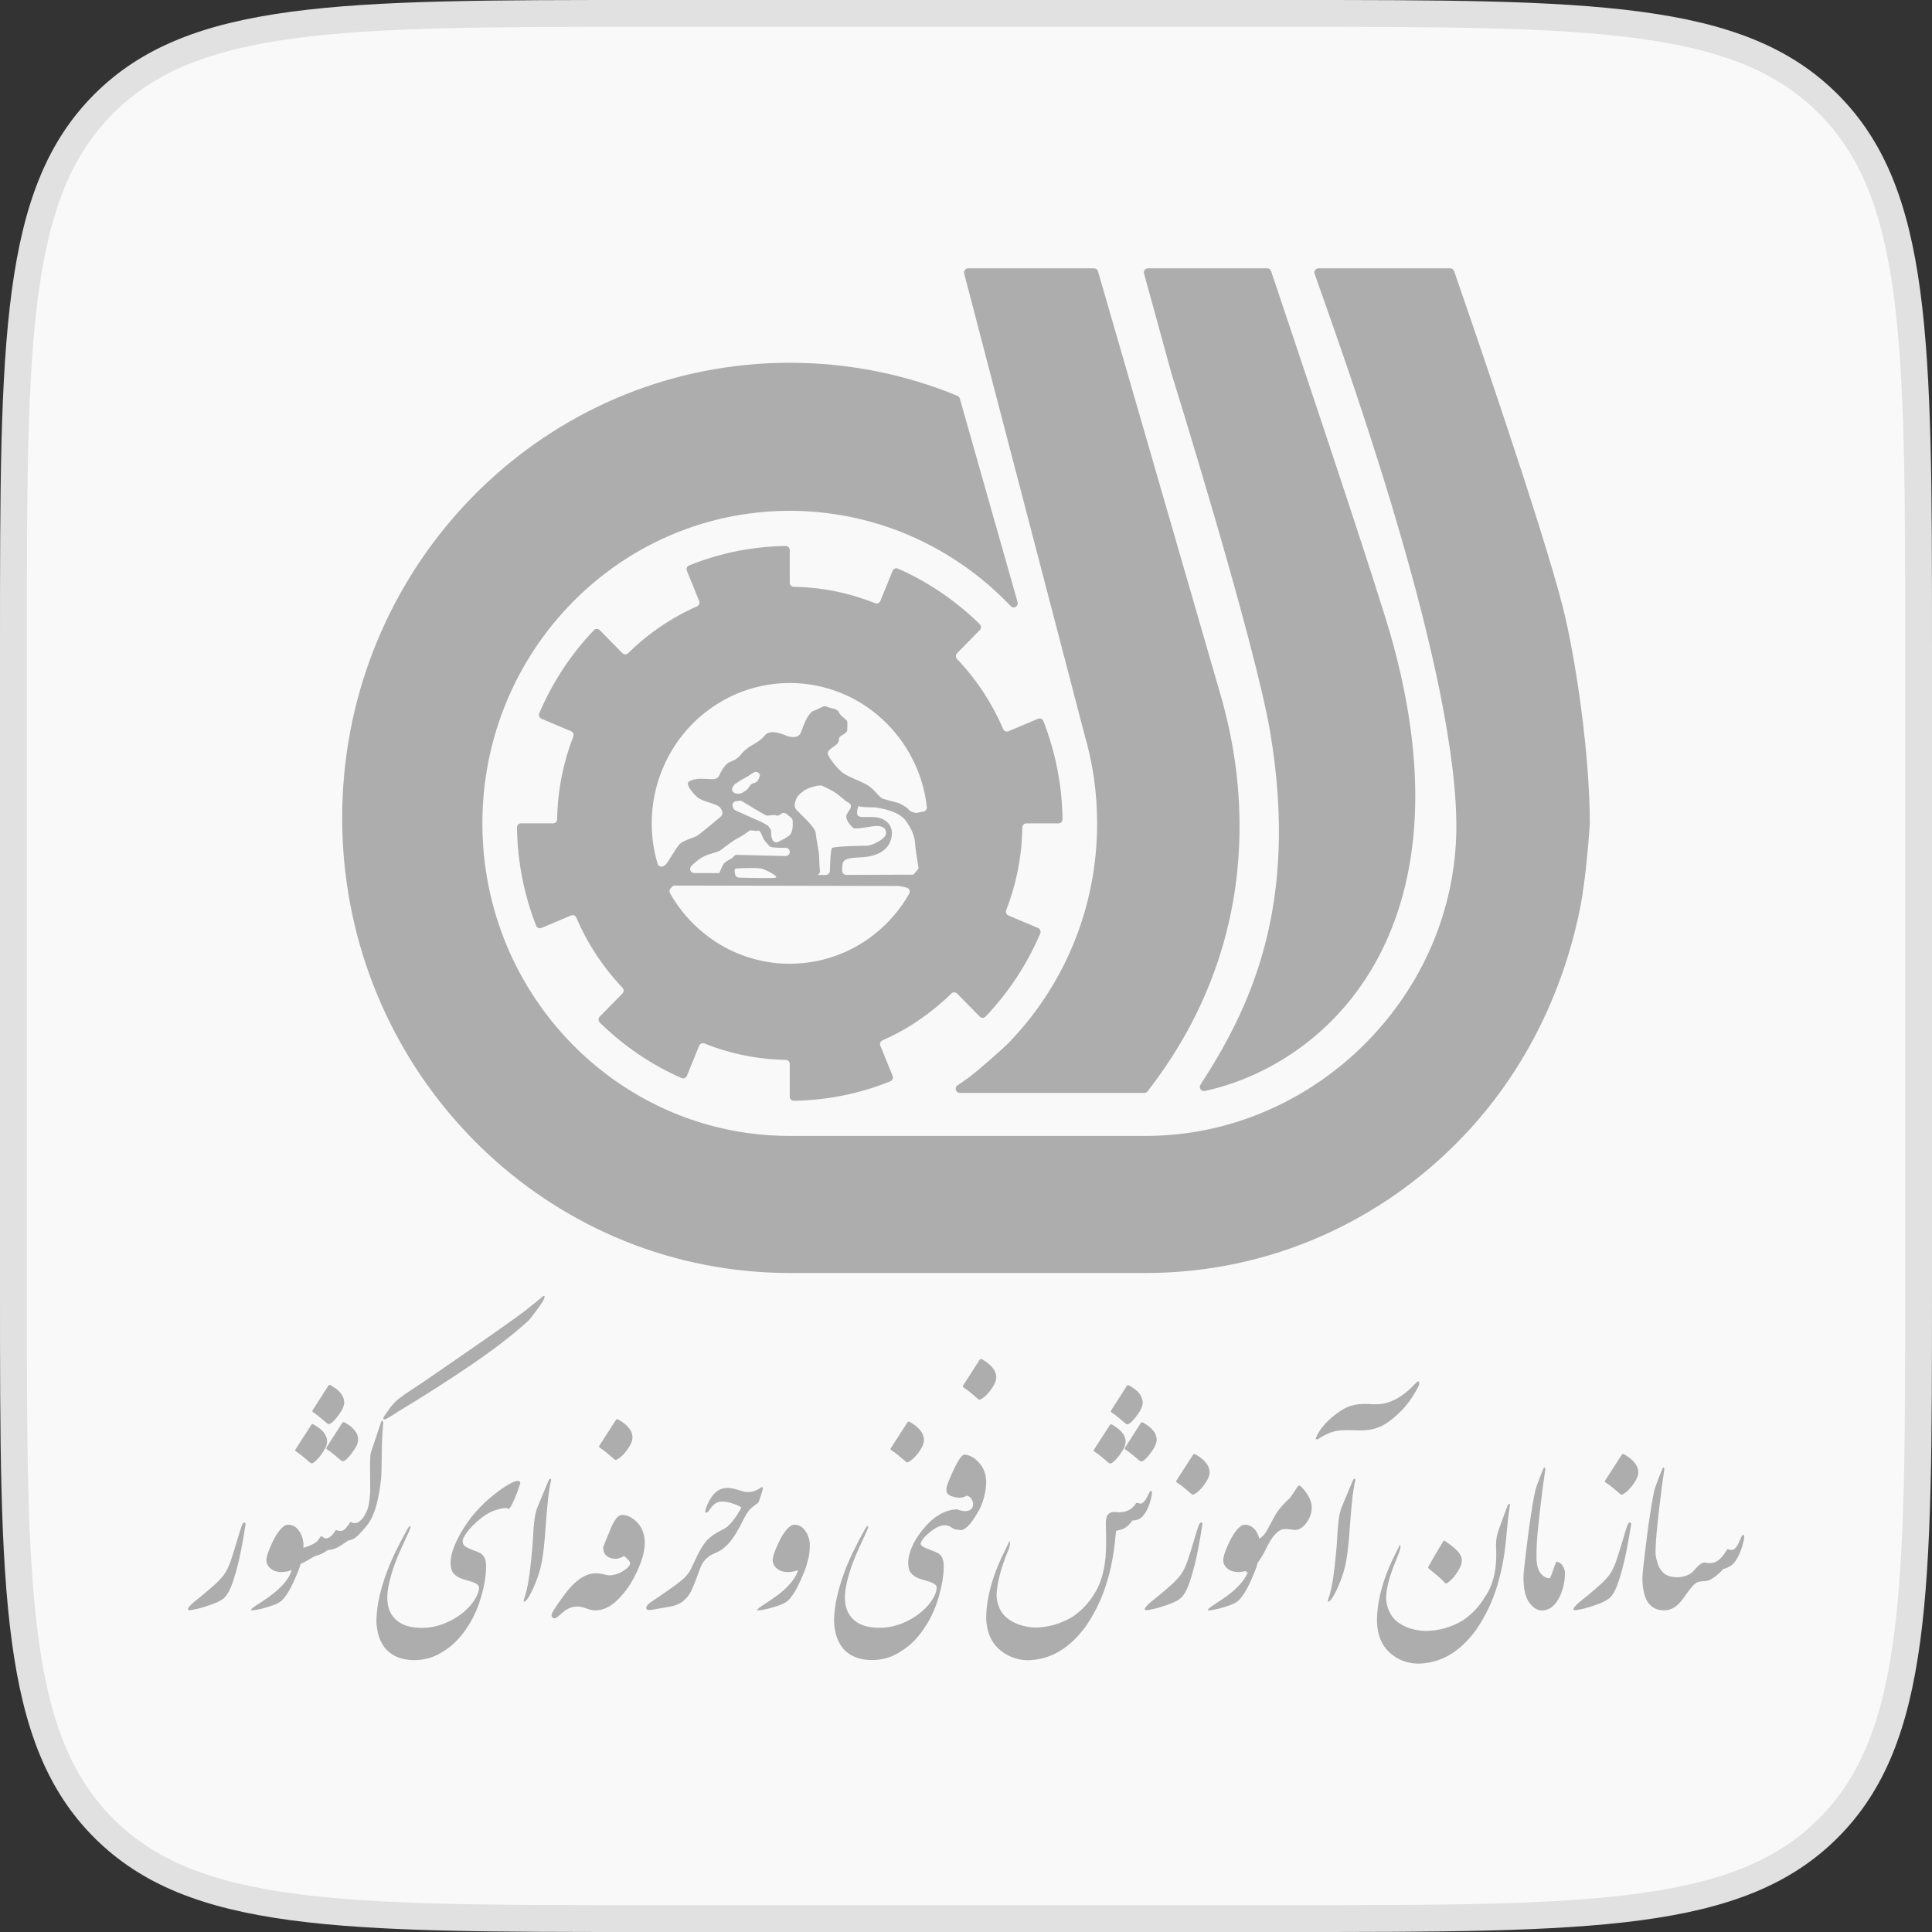
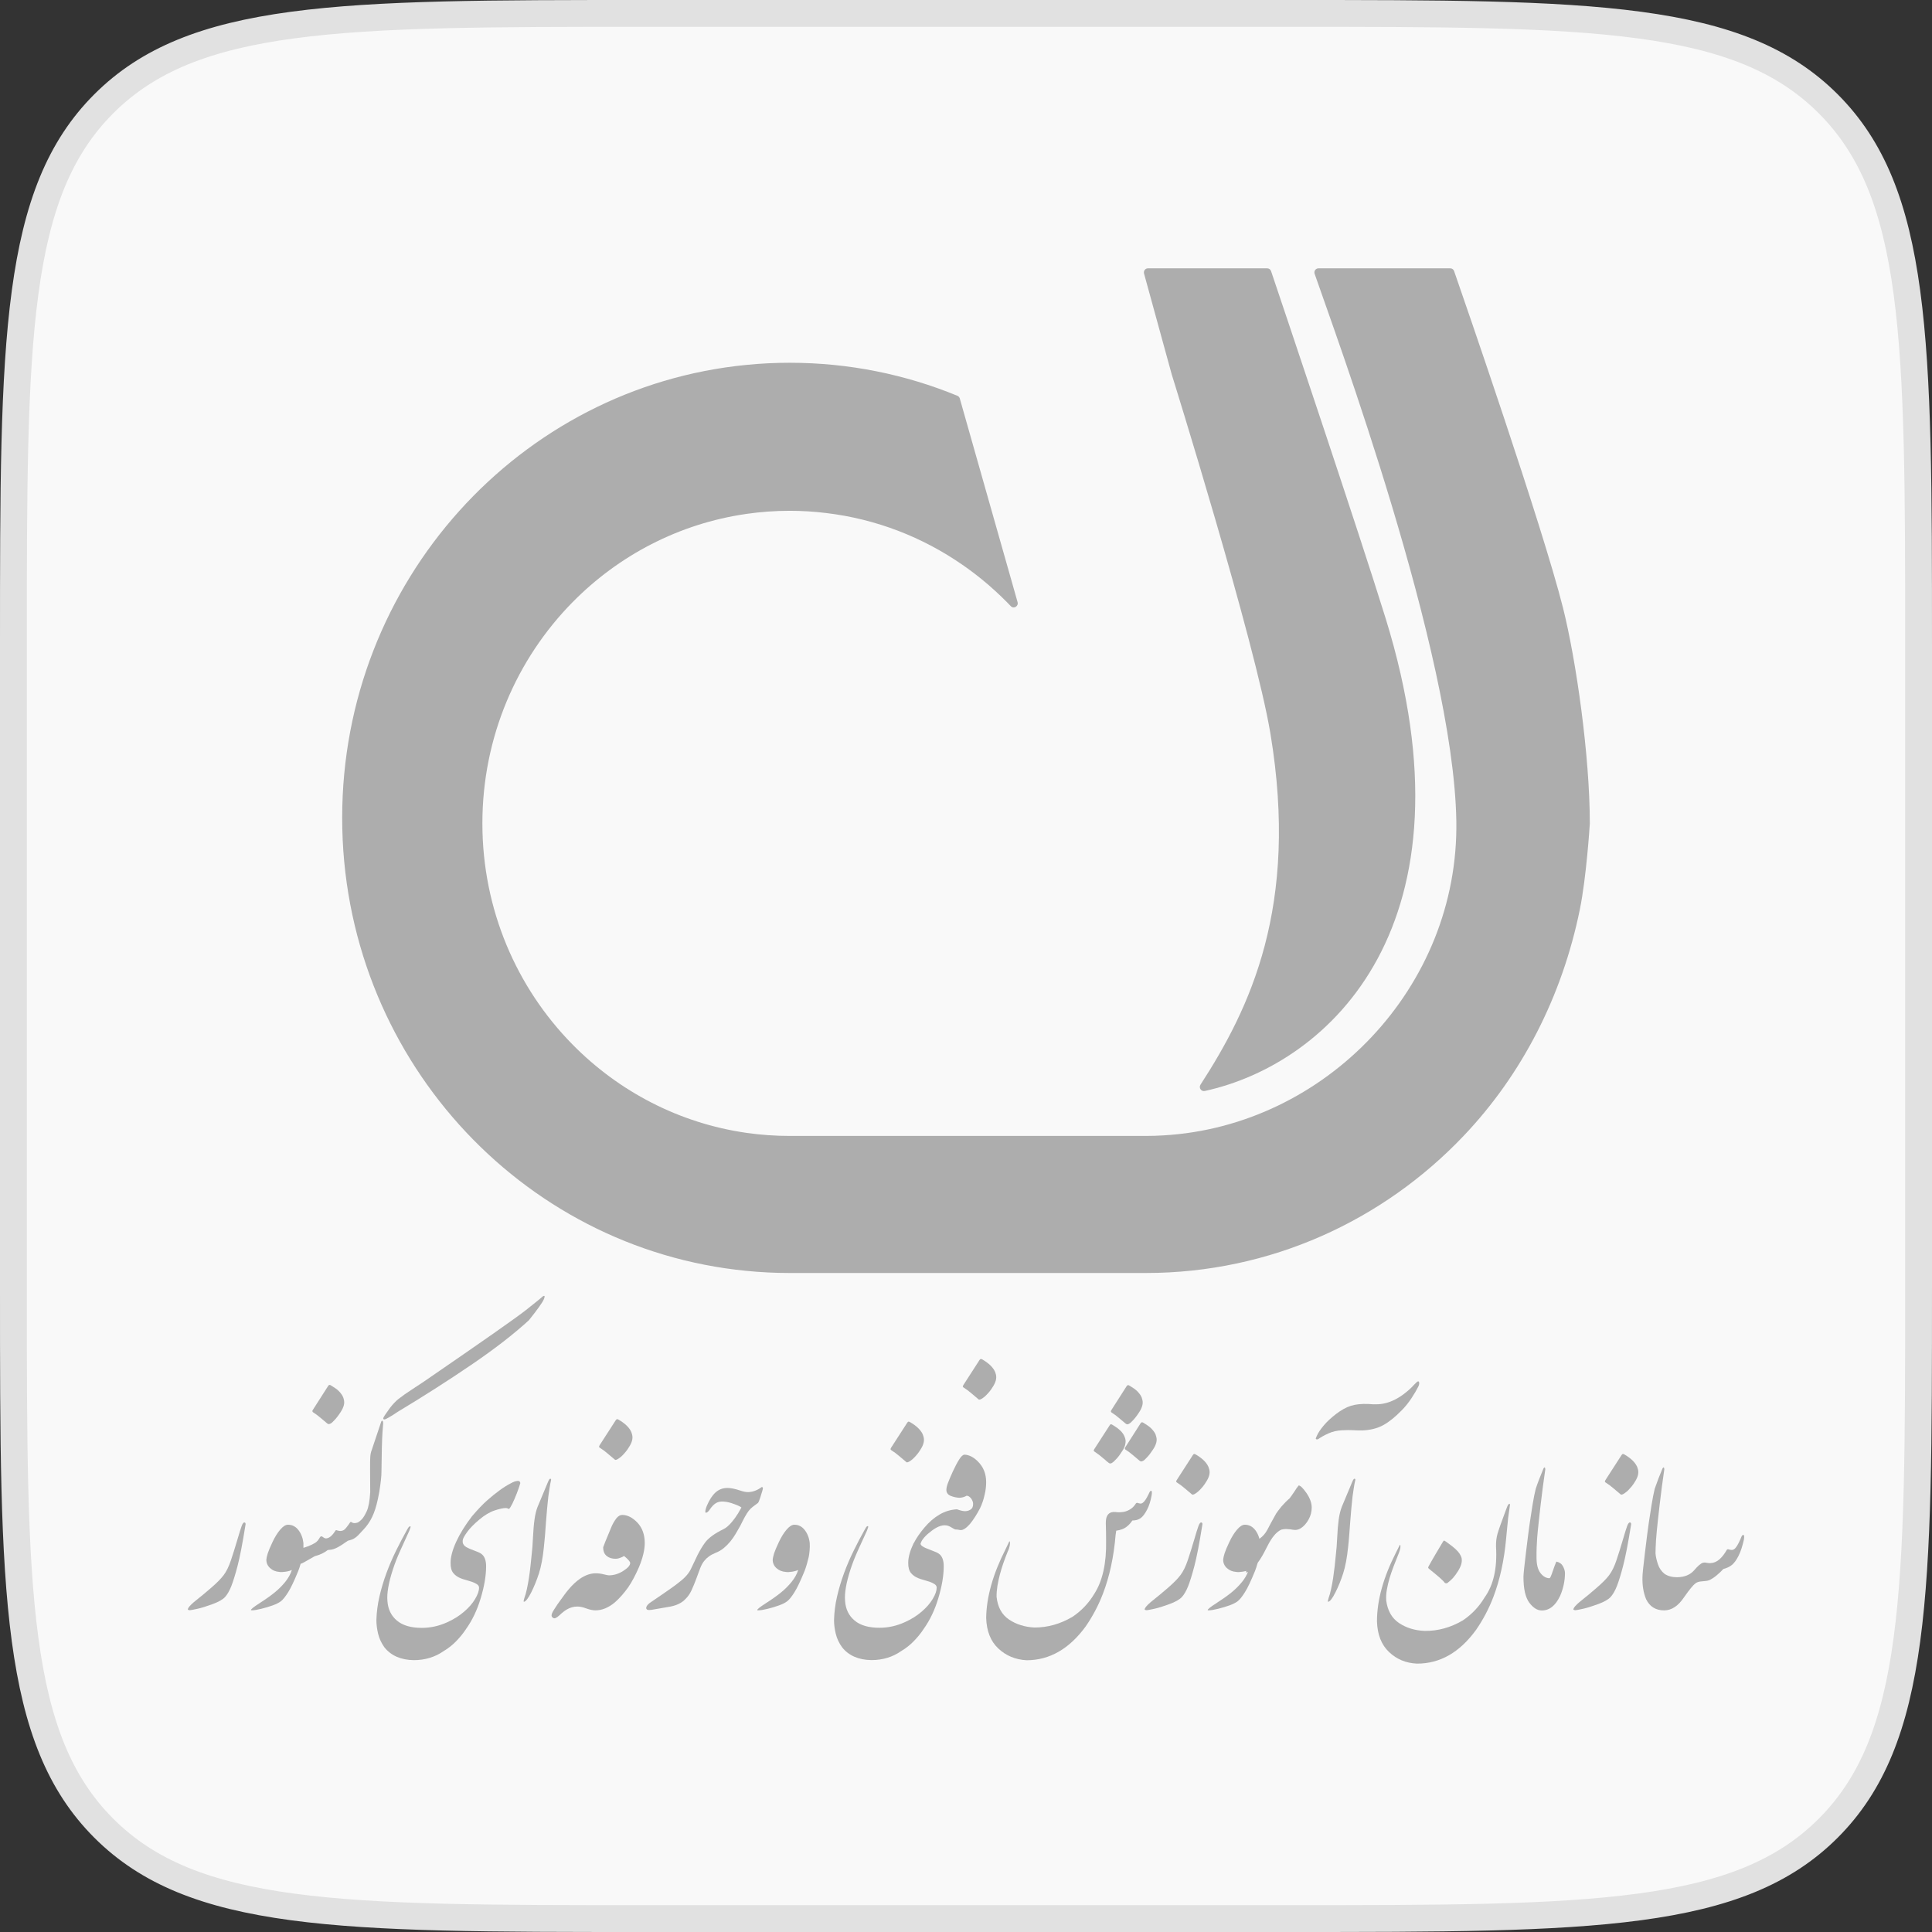
<svg xmlns="http://www.w3.org/2000/svg" width="72" height="72" viewBox="0 0 72 72" fill="none">
  <rect x="0" y="0" width="72" height="72" fill="#333333" stroke="none" />
  <path d="M0.5 24C0.5 18.329 0.501 14.126 0.935 10.899C1.367 7.687 2.219 5.517 3.868 3.868C5.517 2.219 7.687 1.367 10.899 0.935C14.126 0.501 18.329 0.5 24 0.5H48C53.671 0.5 57.874 0.501 61.101 0.935C64.313 1.367 66.483 2.219 68.132 3.868C69.781 5.517 70.633 7.687 71.065 10.899C71.499 14.126 71.5 18.329 71.5 24V48C71.5 53.671 71.499 57.874 71.065 61.101C70.633 64.313 69.781 66.483 68.132 68.132C66.483 69.781 64.313 70.633 61.101 71.065C57.874 71.499 53.671 71.5 48 71.5H24C18.329 71.5 14.126 71.499 10.899 71.065C7.687 70.633 5.517 69.781 3.868 68.132C2.219 66.483 1.367 64.313 0.935 61.101C0.501 57.874 0.5 53.671 0.5 48V24Z" fill="#F9F9F9" />
  <path d="M0.5 24C0.5 18.329 0.501 14.126 0.935 10.899C1.367 7.687 2.219 5.517 3.868 3.868C5.517 2.219 7.687 1.367 10.899 0.935C14.126 0.501 18.329 0.5 24 0.5H48C53.671 0.5 57.874 0.501 61.101 0.935C64.313 1.367 66.483 2.219 68.132 3.868C69.781 5.517 70.633 7.687 71.065 10.899C71.499 14.126 71.5 18.329 71.5 24V48C71.5 53.671 71.499 57.874 71.065 61.101C70.633 64.313 69.781 66.483 68.132 68.132C66.483 69.781 64.313 70.633 61.101 71.065C57.874 71.499 53.671 71.5 48 71.5H24C18.329 71.5 14.126 71.499 10.899 71.065C7.687 70.633 5.517 69.781 3.868 68.132C2.219 66.483 1.367 64.313 0.935 61.101C0.501 57.874 0.5 53.671 0.5 48V24Z" stroke="#E1E1E1" />
  <g clip-path="url(#clip0_2091_23500)">
-     <path d="M40.398 27.307L40.407 27.344C40.72 28.402 40.887 29.524 40.887 30.685C40.887 33.901 39.605 36.814 37.532 38.921C37.442 39.012 36.484 39.879 36.065 40.182C35.94 40.273 35.813 40.361 35.685 40.446C35.559 40.529 35.615 40.728 35.766 40.728H42.648C42.694 40.728 42.739 40.706 42.768 40.669C47.789 34.211 45.916 27.524 45.558 26.144L42.028 13.943L40.919 10.11C40.9 10.045 40.841 10 40.774 10H36.078C35.978 10 35.906 10.095 35.932 10.193L40.398 27.307Z" fill="#ADADAD" />
    <path d="M47.346 27.344C48.415 33.791 46.58 37.582 44.739 40.423C44.665 40.538 44.765 40.686 44.898 40.658C49.577 39.639 55.15 34.397 51.639 23.046C50.643 19.825 47.721 11.148 47.369 10.104C47.348 10.041 47.291 10 47.227 10H42.78C42.68 10 42.608 10.097 42.635 10.195L43.668 13.957C43.668 13.957 46.777 23.918 47.346 27.344V27.344Z" fill="#ADADAD" />
    <path d="M58.248 22.65C57.488 19.622 54.547 11.129 54.19 10.102C54.169 10.04 54.112 10 54.048 10H49.135C49.031 10 48.958 10.104 48.992 10.203C49.72 12.322 54.165 24.294 54.273 30.587C54.38 36.792 49.382 41.964 43.364 42.312C43.145 42.326 42.924 42.333 42.7 42.333H29.431C28.886 42.333 28.347 42.294 27.822 42.219C25.303 41.859 23.047 40.666 21.332 38.921C19.259 36.814 17.977 33.901 17.977 30.685C17.977 27.469 19.259 24.556 21.332 22.448C23.047 20.704 25.303 19.511 27.822 19.151C28.347 19.075 28.886 19.036 29.431 19.036C29.888 19.036 30.338 19.064 30.78 19.118C32.651 19.34 34.384 20.02 35.868 21.049C35.934 21.094 36.001 21.141 36.066 21.188C36.423 21.447 36.767 21.726 37.093 22.026C37.243 22.163 37.39 22.304 37.532 22.448C37.578 22.495 37.624 22.543 37.669 22.59C37.778 22.705 37.965 22.594 37.922 22.44L37.695 21.638L37.34 20.388L35.926 15.405L35.769 14.851C35.756 14.805 35.723 14.768 35.68 14.75C33.75 13.956 31.641 13.519 29.431 13.519C28.888 13.519 28.351 13.545 27.822 13.598C19.365 14.42 12.752 21.665 12.752 30.48C12.752 39.294 19.365 46.54 27.822 47.362C28.351 47.414 28.888 47.441 29.431 47.441H42.7C47.349 47.441 51.549 45.483 54.543 42.333C56.717 40.05 58.215 37.133 58.875 33.898C59.12 32.699 59.241 30.802 59.248 30.69C59.248 30.686 59.248 30.683 59.248 30.679C59.247 28.166 58.74 24.61 58.248 22.649L58.248 22.65Z" fill="#ADADAD" />
-     <path d="M35.146 37.314C35.252 37.221 35.355 37.124 35.455 37.025C35.515 36.967 35.609 36.967 35.668 37.026L36.513 37.886C36.573 37.947 36.671 37.947 36.729 37.885C37.581 36.993 38.275 35.944 38.767 34.786C38.8 34.707 38.763 34.615 38.685 34.583L37.58 34.117C37.504 34.085 37.468 33.997 37.499 33.919C37.871 32.962 38.082 31.922 38.1 30.836C38.102 30.752 38.168 30.685 38.25 30.685H39.446C39.53 30.685 39.599 30.614 39.598 30.528C39.579 29.239 39.327 28.006 38.884 26.871C38.853 26.792 38.763 26.754 38.685 26.786L37.58 27.252C37.504 27.284 37.417 27.247 37.385 27.17C36.968 26.195 36.383 25.312 35.666 24.558C35.609 24.498 35.609 24.403 35.667 24.343L36.513 23.483C36.573 23.422 36.573 23.323 36.513 23.263C36.366 23.119 36.216 22.979 36.062 22.845C35.731 22.556 35.383 22.288 35.017 22.044C34.528 21.716 34.008 21.429 33.464 21.191C33.387 21.157 33.297 21.195 33.265 21.274L32.807 22.398C32.776 22.475 32.689 22.511 32.612 22.48C31.672 22.102 30.65 21.887 29.581 21.869C29.498 21.867 29.432 21.8 29.432 21.716V20.5C29.432 20.415 29.363 20.345 29.278 20.346C28.784 20.353 28.297 20.397 27.822 20.474C27.078 20.594 26.362 20.796 25.682 21.071C25.603 21.103 25.566 21.195 25.599 21.274L26.056 22.397C26.088 22.475 26.052 22.563 25.976 22.596C25.017 23.02 24.148 23.615 23.407 24.343C23.348 24.401 23.255 24.402 23.196 24.343L22.35 23.482C22.29 23.422 22.193 23.422 22.134 23.483C21.283 24.375 20.589 25.424 20.097 26.582C20.064 26.661 20.101 26.753 20.179 26.786L21.283 27.251C21.36 27.283 21.395 27.371 21.365 27.449C20.993 28.406 20.781 29.445 20.763 30.532C20.762 30.616 20.696 30.683 20.613 30.683H19.418C19.333 30.683 19.265 30.754 19.266 30.84C19.285 32.129 19.536 33.362 19.979 34.497C20.011 34.576 20.101 34.614 20.179 34.582L21.283 34.116C21.36 34.084 21.446 34.121 21.479 34.198C21.895 35.172 22.481 36.056 23.197 36.81C23.255 36.87 23.255 36.965 23.197 37.025L22.351 37.885C22.291 37.946 22.291 38.045 22.351 38.105C23.229 38.97 24.26 39.676 25.399 40.176C25.477 40.21 25.567 40.172 25.599 40.093L26.056 38.97C26.088 38.893 26.175 38.856 26.252 38.887C26.753 39.089 27.279 39.245 27.822 39.347C28.099 39.401 28.381 39.441 28.666 39.466C28.87 39.484 29.076 39.495 29.283 39.499C29.365 39.5 29.432 39.568 29.432 39.652V40.868C29.432 40.954 29.502 41.023 29.586 41.022C29.635 41.021 29.683 41.02 29.732 41.019C30.948 40.983 32.11 40.73 33.182 40.296C33.26 40.264 33.298 40.173 33.265 40.093L32.808 38.97C32.776 38.893 32.812 38.805 32.888 38.772C33.258 38.608 33.614 38.419 33.955 38.208C34.377 37.943 34.776 37.644 35.146 37.314L35.146 37.314ZM34.042 32.596L31.538 32.605C31.459 32.605 31.391 32.542 31.387 32.461C31.381 32.357 31.385 32.238 31.417 32.146C31.49 31.937 31.923 31.974 32.249 31.937C32.576 31.9 33.047 31.765 33.191 31.323C33.336 30.881 33.131 30.611 32.829 30.5C32.527 30.39 32.153 30.5 31.996 30.415C31.907 30.366 31.942 30.186 31.989 30.039C32.009 30.045 32.027 30.05 32.04 30.055C32.137 30.087 32.491 30.087 32.587 30.087C32.684 30.087 33.055 30.169 33.231 30.235C33.409 30.3 33.634 30.415 33.763 30.595C33.891 30.775 34.085 31.086 34.101 31.414C34.109 31.583 34.173 32.001 34.233 32.366C34.152 32.464 34.123 32.498 34.042 32.596V32.596ZM30.559 32.461C30.543 32.396 30.527 32.052 30.527 31.904C30.527 31.757 30.414 31.25 30.398 31.037C30.382 30.824 29.786 30.3 29.673 30.169C29.561 30.038 29.641 29.874 29.673 29.776C29.706 29.678 29.802 29.58 29.963 29.465C30.125 29.351 30.527 29.236 30.639 29.285C30.752 29.334 30.994 29.449 31.138 29.547C31.283 29.645 31.364 29.727 31.509 29.842C31.541 29.868 31.581 29.891 31.624 29.912C31.707 29.952 31.738 30.055 31.689 30.134C31.647 30.2 31.607 30.264 31.573 30.317C31.44 30.525 31.742 30.808 31.802 30.857C31.863 30.906 32.189 30.845 32.515 30.795C32.841 30.746 33.022 30.832 33.022 31.053C33.022 31.274 32.467 31.519 32.312 31.519C32.156 31.519 31.078 31.532 31.006 31.605C30.956 31.656 30.935 32.151 30.926 32.458C30.924 32.541 30.857 32.607 30.776 32.607L30.479 32.608C30.479 32.608 30.575 32.526 30.559 32.46V32.461ZM24.718 32.281C24.635 32.323 24.532 32.279 24.506 32.189C24.365 31.713 24.288 31.209 24.288 30.685C24.288 29.977 24.427 29.3 24.679 28.683C24.939 28.044 25.321 27.467 25.795 26.986C26.103 26.674 26.45 26.4 26.828 26.175C27.031 26.052 27.243 25.945 27.464 25.851C27.58 25.801 27.701 25.756 27.823 25.716C28.329 25.546 28.87 25.454 29.432 25.454C30.129 25.454 30.794 25.594 31.401 25.851C31.651 25.955 31.889 26.079 32.117 26.221C32.464 26.438 32.784 26.695 33.069 26.986C33.124 27.041 33.176 27.096 33.228 27.154C33.629 27.599 33.955 28.116 34.186 28.682C34.365 29.12 34.485 29.587 34.541 30.074C34.55 30.153 34.496 30.226 34.419 30.242L34.167 30.293C34.145 30.297 34.122 30.297 34.1 30.291C34.035 30.274 33.897 30.231 33.86 30.168C33.818 30.097 33.594 29.977 33.536 29.946C33.527 29.941 33.518 29.938 33.508 29.935C33.432 29.915 33.084 29.819 32.927 29.775C32.749 29.726 32.605 29.415 32.315 29.251C32.025 29.088 31.622 28.957 31.418 28.809C31.214 28.662 30.818 28.171 30.849 28.056C30.882 27.942 30.849 28.056 30.882 27.991C30.914 27.925 30.994 27.876 31.155 27.761C31.244 27.698 31.264 27.615 31.265 27.554C31.265 27.499 31.296 27.448 31.344 27.422C31.439 27.37 31.574 27.285 31.574 27.221C31.574 27.123 31.59 26.992 31.574 26.895C31.558 26.798 31.317 26.697 31.268 26.55C31.22 26.402 30.946 26.402 30.818 26.337C30.689 26.271 30.544 26.419 30.335 26.484C30.125 26.55 29.964 26.976 29.852 27.286C29.739 27.597 29.304 27.417 29.304 27.417C29.304 27.417 28.982 27.27 28.757 27.286C28.531 27.303 28.515 27.417 28.402 27.516C28.29 27.614 28.193 27.679 28.016 27.778C27.839 27.876 27.678 28.023 27.581 28.154C27.485 28.285 27.308 28.351 27.163 28.416C27.018 28.482 26.857 28.776 26.808 28.891C26.76 29.006 26.648 29.038 26.567 29.038C26.486 29.038 26.212 29.022 26.084 29.022C25.955 29.022 25.778 29.055 25.665 29.137C25.553 29.218 25.778 29.529 25.988 29.71C26.197 29.89 26.712 29.939 26.841 30.102C26.969 30.266 26.938 30.381 26.808 30.479C26.68 30.577 26.116 31.069 25.971 31.15C25.826 31.232 25.488 31.314 25.343 31.445C25.198 31.576 24.909 32.133 24.796 32.231C24.777 32.248 24.75 32.264 24.718 32.28L24.718 32.281ZM27.464 31.858C27.415 31.857 27.37 31.882 27.341 31.921C27.32 31.95 27.288 31.981 27.244 32.003C27.146 32.052 27.001 32.134 26.953 32.216C26.904 32.298 26.808 32.536 26.808 32.536H25.872C25.736 32.536 25.668 32.368 25.765 32.273C25.874 32.165 26.006 32.049 26.132 31.971C26.422 31.791 26.727 31.791 26.888 31.66C27.049 31.529 27.387 31.283 27.5 31.234C27.613 31.185 27.886 30.988 27.935 30.956C27.983 30.923 28.177 30.989 28.257 30.956C28.337 30.923 28.418 31.202 28.466 31.284C28.515 31.365 28.644 31.497 28.692 31.546C28.74 31.595 29.094 31.595 29.143 31.595H29.281C29.364 31.595 29.432 31.663 29.432 31.748C29.432 31.834 29.362 31.904 29.277 31.902L27.465 31.858L27.464 31.858ZM28.917 32.704C28.837 32.74 27.867 32.715 27.539 32.706C27.471 32.704 27.414 32.657 27.397 32.59C27.374 32.495 27.358 32.375 27.431 32.367C27.552 32.355 28.18 32.33 28.361 32.367C28.542 32.404 29.013 32.66 28.916 32.704H28.917ZM28.784 31.287L28.747 31.176C28.742 31.16 28.74 31.144 28.74 31.127V30.988C28.74 30.956 28.73 30.925 28.712 30.9L28.647 30.804C28.634 30.785 28.617 30.77 28.598 30.759L28.402 30.645C28.397 30.642 28.393 30.64 28.387 30.637C28.301 30.599 27.431 30.217 27.378 30.186C27.357 30.174 27.333 30.127 27.311 30.074C27.271 29.981 27.329 29.875 27.428 29.861L27.56 29.842C27.594 29.836 27.629 29.843 27.659 29.862C27.837 29.972 28.484 30.369 28.567 30.39C28.664 30.415 28.846 30.341 28.93 30.39C28.977 30.418 29.058 30.371 29.121 30.324C29.175 30.283 29.25 30.286 29.303 30.328L29.482 30.473C29.515 30.499 29.536 30.538 29.539 30.581C29.549 30.714 29.555 31.007 29.432 31.119C29.333 31.21 29.131 31.313 28.99 31.379C28.909 31.417 28.812 31.374 28.784 31.287L28.784 31.287ZM27.339 29.53C27.281 29.482 27.267 29.398 27.304 29.333C27.333 29.283 27.368 29.231 27.401 29.212C27.474 29.169 27.564 29.101 27.655 29.052C27.745 29.003 27.89 28.917 27.909 28.905C27.927 28.893 28.114 28.751 28.18 28.764C28.247 28.776 28.319 28.831 28.319 28.887C28.319 28.942 28.24 29.132 28.168 29.157C28.096 29.181 28.005 29.206 27.975 29.242C27.945 29.279 27.878 29.408 27.806 29.451C27.733 29.494 27.709 29.525 27.624 29.562C27.568 29.587 27.475 29.578 27.421 29.57C27.394 29.566 27.368 29.554 27.347 29.537L27.339 29.53H27.339ZM33.069 34.384C32.783 34.674 32.463 34.932 32.116 35.149C31.889 35.29 31.65 35.415 31.401 35.519C30.794 35.776 30.128 35.916 29.432 35.916C28.869 35.916 28.329 35.824 27.822 35.654C27.7 35.614 27.579 35.569 27.463 35.519C27.242 35.425 27.031 35.318 26.827 35.195C26.449 34.97 26.102 34.696 25.795 34.383C25.474 34.058 25.197 33.69 24.97 33.288C24.938 33.23 24.947 33.157 24.99 33.108L25.04 33.052C25.069 33.02 25.11 33.001 25.152 33.002L33.49 33.018C33.5 33.018 33.51 33.019 33.52 33.021L33.784 33.077C33.886 33.099 33.935 33.216 33.883 33.307C33.713 33.605 33.516 33.883 33.294 34.138C33.222 34.222 33.146 34.305 33.069 34.384H33.069Z" fill="#ADADAD" />
    <path d="M9.109 56.737C9.074 56.734 9.039 56.779 9.006 56.871C8.971 56.963 8.917 57.138 8.841 57.397C8.766 57.655 8.688 57.902 8.609 58.139C8.53 58.376 8.439 58.562 8.336 58.699C8.233 58.836 8.078 58.993 7.87 59.172C7.662 59.352 7.483 59.501 7.33 59.621C7.178 59.741 7.078 59.836 7.03 59.905C7.003 59.948 6.994 59.976 7.004 59.987C7.014 59.999 7.038 60.006 7.076 60.008C7.113 60.006 7.208 59.988 7.359 59.955C7.509 59.922 7.698 59.863 7.923 59.78C8.148 59.697 8.302 59.609 8.386 59.517C8.47 59.425 8.548 59.292 8.618 59.117C8.688 58.941 8.767 58.687 8.854 58.355C8.941 58.023 9.038 57.519 9.146 56.843C9.162 56.779 9.149 56.744 9.109 56.736L9.109 56.737Z" fill="#ADADAD" />
-     <path d="M11.18 54.195L11.207 54.214L11.429 54.398L11.467 54.433L11.557 54.506C11.562 54.511 11.568 54.515 11.574 54.519C11.581 54.523 11.589 54.526 11.599 54.529C11.614 54.534 11.632 54.532 11.653 54.525C11.675 54.517 11.7 54.501 11.731 54.475L11.75 54.46L11.787 54.422C11.81 54.401 11.831 54.379 11.852 54.356C11.872 54.333 11.892 54.31 11.912 54.287C11.927 54.267 11.942 54.247 11.957 54.228C11.973 54.209 11.986 54.189 11.999 54.168L12.063 54.073L12.108 54L12.131 53.954C12.136 53.948 12.139 53.942 12.14 53.934C12.141 53.927 12.143 53.92 12.145 53.915L12.157 53.892L12.172 53.846C12.172 53.841 12.172 53.837 12.174 53.835C12.175 53.832 12.176 53.829 12.176 53.824C12.186 53.783 12.191 53.738 12.191 53.689C12.191 53.684 12.19 53.681 12.189 53.678C12.188 53.675 12.187 53.672 12.187 53.666C12.187 53.661 12.186 53.656 12.185 53.651C12.184 53.646 12.183 53.641 12.183 53.636C12.181 53.63 12.18 53.623 12.18 53.613L12.168 53.578C12.163 53.565 12.159 53.554 12.155 53.544C12.151 53.533 12.147 53.522 12.142 53.509L12.134 53.493L12.1 53.432L12.078 53.401C12.057 53.373 12.036 53.347 12.014 53.325C11.991 53.302 11.966 53.279 11.938 53.256L11.896 53.221C11.864 53.198 11.831 53.176 11.798 53.154C11.766 53.132 11.733 53.111 11.7 53.091C11.695 53.091 11.69 53.088 11.685 53.083C11.675 53.078 11.669 53.075 11.666 53.075L11.659 53.072C11.636 53.066 11.616 53.078 11.598 53.106L11.021 54C11.008 54.021 11.002 54.036 11.002 54.048C11.002 54.059 11.01 54.072 11.024 54.084C11.075 54.117 11.126 54.155 11.179 54.196L11.18 54.195Z" fill="#ADADAD" />
    <path d="M11.937 52.831C12.021 52.904 12.107 52.977 12.195 53.048C12.205 53.056 12.216 53.062 12.229 53.068C12.242 53.073 12.257 53.073 12.274 53.069C12.292 53.066 12.313 53.056 12.338 53.041C12.364 53.025 12.392 53 12.425 52.964C12.478 52.913 12.526 52.859 12.57 52.801C12.614 52.744 12.658 52.681 12.7 52.615C12.753 52.533 12.79 52.454 12.812 52.377C12.833 52.3 12.833 52.226 12.813 52.154C12.801 52.093 12.778 52.038 12.746 51.988C12.713 51.938 12.675 51.891 12.633 51.848C12.59 51.804 12.543 51.765 12.491 51.731C12.44 51.696 12.389 51.663 12.338 51.633C12.318 51.62 12.3 51.613 12.284 51.611C12.267 51.61 12.25 51.621 12.233 51.644L11.659 52.542C11.647 52.562 11.641 52.577 11.641 52.586C11.641 52.595 11.647 52.608 11.659 52.626C11.76 52.69 11.852 52.758 11.937 52.831Z" fill="#ADADAD" />
-     <path d="M12.752 53.028L12.179 53.925C12.166 53.946 12.16 53.961 12.16 53.97C12.16 53.978 12.166 53.992 12.179 54.01C12.28 54.074 12.372 54.142 12.456 54.215C12.54 54.288 12.627 54.36 12.714 54.432C12.725 54.439 12.736 54.446 12.749 54.451C12.761 54.456 12.776 54.456 12.794 54.453C12.812 54.449 12.833 54.439 12.858 54.424C12.883 54.409 12.912 54.383 12.945 54.348C12.998 54.296 13.046 54.242 13.09 54.185C13.134 54.127 13.177 54.065 13.22 53.999C13.273 53.917 13.31 53.838 13.331 53.761C13.352 53.684 13.353 53.61 13.333 53.538C13.32 53.477 13.298 53.421 13.265 53.372C13.233 53.322 13.195 53.276 13.152 53.232C13.109 53.188 13.062 53.15 13.011 53.115C12.959 53.081 12.908 53.048 12.858 53.017C12.838 53.004 12.82 52.998 12.803 52.996C12.787 52.995 12.77 53.006 12.752 53.029V53.028Z" fill="#ADADAD" />
    <path d="M14.468 52.837C14.524 52.806 14.581 52.772 14.64 52.735C14.699 52.698 14.76 52.658 14.823 52.614C15.763 52.049 16.671 51.469 17.546 50.875C18.421 50.281 19.143 49.722 19.711 49.201C20.038 48.792 20.224 48.529 20.271 48.412C20.317 48.296 20.3 48.265 20.22 48.318C20.202 48.341 19.996 48.509 19.602 48.821C19.254 49.097 17.983 49.988 15.788 51.494C15.63 51.601 15.472 51.705 15.317 51.805C15.161 51.905 15.004 52.016 14.845 52.139C14.745 52.22 14.642 52.329 14.536 52.465C14.367 52.695 14.283 52.824 14.283 52.852C14.281 52.918 14.342 52.913 14.468 52.836L14.468 52.837Z" fill="#ADADAD" />
    <path d="M14.216 54.85C14.223 54.137 14.236 53.654 14.253 53.402C14.271 53.15 14.28 53.036 14.28 53.059C14.28 53.018 14.276 52.986 14.268 52.963C14.241 52.935 14.22 52.944 14.204 52.99L13.854 54.037C13.819 54.119 13.8 54.222 13.797 54.348C13.79 54.44 13.79 54.862 13.797 55.613C13.777 55.941 13.733 56.176 13.667 56.319C13.6 56.462 13.54 56.562 13.484 56.618C13.429 56.675 13.385 56.711 13.352 56.729C13.335 56.742 13.298 56.752 13.243 56.76C13.187 56.765 13.146 56.757 13.118 56.737C13.091 56.717 13.069 56.713 13.054 56.726C12.936 56.902 12.853 57.002 12.805 57.025C12.737 57.061 12.659 57.065 12.571 57.036C12.534 57.016 12.507 57.022 12.492 57.056C12.371 57.245 12.252 57.337 12.134 57.332C12.101 57.327 12.07 57.311 12.04 57.286C12.002 57.255 11.972 57.247 11.949 57.263C11.939 57.266 11.921 57.29 11.894 57.338C11.868 57.385 11.835 57.426 11.794 57.46C11.754 57.495 11.689 57.533 11.598 57.575C11.508 57.617 11.413 57.653 11.315 57.681C11.313 57.681 11.31 57.682 11.308 57.683C11.31 57.625 11.31 57.566 11.308 57.508C11.287 57.319 11.226 57.157 11.123 57.023C11.02 56.889 10.89 56.822 10.734 56.822C10.644 56.822 10.546 56.883 10.442 57.006C10.338 57.128 10.242 57.284 10.154 57.471C10.066 57.66 10.008 57.797 9.98 57.884C9.953 57.971 9.935 58.046 9.927 58.11C9.922 58.238 9.967 58.346 10.061 58.434C10.155 58.522 10.274 58.572 10.418 58.582C10.448 58.587 10.483 58.588 10.523 58.585C10.563 58.583 10.605 58.578 10.65 58.572C10.694 58.566 10.736 58.556 10.776 58.545C10.816 58.533 10.85 58.521 10.877 58.508C10.827 58.664 10.743 58.814 10.627 58.957C10.51 59.1 10.377 59.232 10.229 59.352C10.081 59.472 9.893 59.605 9.665 59.751C9.438 59.897 9.334 59.982 9.354 60.008C9.354 60.01 9.369 60.011 9.399 60.011C9.472 60.011 9.584 59.993 9.735 59.956C9.886 59.919 10.029 59.876 10.163 59.828C10.298 59.779 10.402 59.726 10.475 59.669C10.547 59.611 10.635 59.502 10.737 59.341C10.839 59.18 10.965 58.913 11.116 58.543C11.148 58.462 11.177 58.373 11.204 58.278C11.242 58.269 11.311 58.235 11.416 58.174C11.535 58.105 11.64 58.045 11.731 57.994C11.917 57.948 12.079 57.872 12.217 57.764C12.225 57.764 12.262 57.76 12.329 57.753C12.395 57.745 12.474 57.719 12.564 57.674C12.655 57.629 12.788 57.544 12.964 57.419C13.062 57.396 13.138 57.369 13.192 57.338C13.246 57.307 13.299 57.265 13.352 57.211C13.518 57.035 13.614 56.93 13.639 56.897C13.757 56.753 13.854 56.586 13.929 56.394C14.005 56.207 14.073 55.945 14.133 55.608C14.188 55.273 14.216 55.02 14.216 54.849L14.216 54.85Z" fill="#ADADAD" />
    <path d="M19.336 55.194C19.305 55.185 19.256 55.189 19.191 55.208C19.141 55.225 19.088 55.249 19.033 55.28C18.894 55.352 18.753 55.441 18.609 55.547C18.464 55.653 18.314 55.775 18.158 55.912C18.002 56.048 17.813 56.246 17.592 56.504C17.34 56.831 17.144 57.148 17.003 57.453C16.863 57.759 16.792 58.022 16.792 58.242C16.79 58.413 16.824 58.541 16.896 58.627C16.968 58.713 17.061 58.777 17.177 58.821C17.225 58.841 17.288 58.862 17.366 58.882C17.444 58.903 17.519 58.926 17.592 58.951C17.665 58.977 17.727 59.008 17.779 59.043C17.831 59.079 17.855 59.123 17.853 59.174C17.853 59.286 17.804 59.424 17.707 59.588C17.611 59.752 17.473 59.91 17.294 60.064C17.116 60.217 16.911 60.346 16.68 60.451C16.37 60.594 16.05 60.666 15.718 60.666C15.318 60.666 15.01 60.576 14.795 60.397C14.58 60.218 14.461 59.976 14.439 59.672C14.411 59.383 14.479 58.988 14.643 58.487C14.715 58.261 14.808 58.026 14.92 57.779C15.031 57.532 15.143 57.289 15.253 57.048C15.276 56.989 15.29 56.948 15.297 56.925C15.303 56.903 15.302 56.887 15.295 56.88H15.291C15.266 56.88 15.24 56.899 15.212 56.937C15.209 56.942 15.197 56.964 15.174 57.002C15.033 57.253 14.896 57.515 14.761 57.788C14.626 58.062 14.506 58.342 14.4 58.629C14.295 58.915 14.208 59.205 14.14 59.499C14.073 59.793 14.035 60.086 14.027 60.377C14.027 60.538 14.049 60.708 14.091 60.886C14.134 61.063 14.212 61.231 14.325 61.39C14.574 61.702 14.939 61.861 15.419 61.869C15.841 61.869 16.215 61.755 16.539 61.528C16.708 61.428 16.864 61.304 17.007 61.156C17.151 61.007 17.271 60.858 17.369 60.707C17.603 60.38 17.786 59.994 17.918 59.55C18.05 59.107 18.116 58.714 18.116 58.371C18.116 58.143 18.054 57.987 17.931 57.903C17.893 57.872 17.797 57.829 17.643 57.773C17.488 57.716 17.382 57.665 17.324 57.619C17.259 57.56 17.232 57.49 17.244 57.408C17.244 57.352 17.297 57.251 17.403 57.103C17.508 56.956 17.661 56.799 17.861 56.632C18.061 56.464 18.251 56.35 18.433 56.29C18.614 56.23 18.752 56.2 18.847 56.2C18.885 56.2 18.912 56.206 18.927 56.219C18.942 56.232 18.954 56.236 18.964 56.231C18.974 56.233 18.991 56.217 19.013 56.183C19.036 56.148 19.061 56.104 19.089 56.049C19.116 55.994 19.145 55.931 19.175 55.86C19.205 55.79 19.234 55.719 19.262 55.648C19.289 55.576 19.315 55.507 19.337 55.441C19.36 55.374 19.377 55.318 19.39 55.272C19.385 55.228 19.366 55.202 19.335 55.193L19.336 55.194Z" fill="#ADADAD" />
    <path d="M20.503 55.108C20.483 55.108 20.457 55.146 20.424 55.223L20.032 56.162C19.981 56.293 19.944 56.45 19.919 56.634C19.893 56.818 19.875 57.042 19.862 57.307C19.849 57.572 19.834 57.77 19.817 57.903C19.804 58.044 19.789 58.193 19.771 58.35C19.754 58.507 19.734 58.661 19.711 58.81C19.688 58.959 19.662 59.1 19.633 59.23C19.604 59.361 19.574 59.469 19.541 59.556C19.513 59.648 19.508 59.694 19.526 59.694C19.593 59.684 19.683 59.57 19.794 59.351C19.904 59.133 20.001 58.895 20.084 58.638C20.167 58.381 20.229 58.054 20.269 57.658C20.284 57.528 20.298 57.381 20.311 57.217C20.323 57.053 20.335 56.886 20.348 56.713C20.361 56.54 20.375 56.372 20.39 56.208C20.405 56.045 20.42 55.898 20.435 55.767C20.445 55.693 20.46 55.59 20.48 55.459C20.501 55.327 20.518 55.234 20.533 55.18C20.546 55.132 20.536 55.107 20.503 55.107V55.108Z" fill="#ADADAD" />
    <path d="M23.188 56.457C23.112 56.457 23.041 56.498 22.973 56.58C22.892 56.687 22.828 56.8 22.78 56.917C22.579 57.398 22.479 57.646 22.479 57.661C22.479 57.81 22.523 57.918 22.61 57.987C22.694 58.056 22.804 58.091 22.942 58.091C23.008 58.091 23.082 58.072 23.165 58.034C23.175 58.034 23.205 58.018 23.255 57.987C23.293 58.018 23.321 58.041 23.338 58.056C23.437 58.146 23.485 58.21 23.485 58.248C23.485 58.335 23.401 58.432 23.233 58.539C23.059 58.652 22.878 58.708 22.69 58.708C22.667 58.708 22.608 58.697 22.513 58.674C22.407 58.646 22.304 58.632 22.203 58.632C22.01 58.632 21.813 58.699 21.615 58.835C21.471 58.935 21.332 59.065 21.196 59.226C21.146 59.28 21.051 59.404 20.913 59.598C20.81 59.736 20.723 59.863 20.653 59.978C20.588 60.075 20.555 60.151 20.555 60.204C20.555 60.243 20.576 60.273 20.619 60.297C20.664 60.33 20.741 60.297 20.849 60.197C20.947 60.102 21.04 60.029 21.128 59.978C21.251 59.907 21.38 59.871 21.516 59.871C21.614 59.871 21.727 59.895 21.856 59.944C21.984 59.99 22.096 60.013 22.192 60.013C22.433 60.013 22.672 59.916 22.908 59.721C23.082 59.571 23.25 59.38 23.414 59.15C23.55 58.951 23.683 58.701 23.813 58.402C23.957 58.054 24.028 57.755 24.028 57.505C24.028 57.195 23.938 56.942 23.756 56.745C23.573 56.554 23.383 56.457 23.187 56.457L23.188 56.457Z" fill="#ADADAD" />
    <path d="M22.349 53.95C22.454 54.016 22.551 54.088 22.639 54.165C22.727 54.241 22.816 54.317 22.907 54.391C22.92 54.406 22.939 54.41 22.967 54.401C22.995 54.392 23.024 54.377 23.054 54.356C23.084 54.336 23.113 54.314 23.141 54.291C23.168 54.268 23.189 54.249 23.201 54.234C23.244 54.19 23.285 54.145 23.324 54.097C23.363 54.05 23.4 53.997 23.435 53.938C23.493 53.851 23.533 53.768 23.554 53.689C23.575 53.609 23.576 53.533 23.556 53.458C23.541 53.394 23.516 53.336 23.483 53.284C23.449 53.231 23.409 53.183 23.364 53.138C23.319 53.093 23.27 53.052 23.217 53.013C23.164 52.975 23.111 52.94 23.058 52.91C23.038 52.897 23.019 52.89 23.002 52.889C22.984 52.888 22.967 52.899 22.949 52.925L22.345 53.861C22.333 53.884 22.326 53.902 22.324 53.913C22.323 53.924 22.331 53.937 22.349 53.949L22.349 53.95Z" fill="#ADADAD" />
    <path d="M28.335 55.801C28.343 55.779 28.356 55.734 28.376 55.667C28.399 55.601 28.416 55.543 28.427 55.493C28.439 55.443 28.425 55.418 28.388 55.418C28.217 55.543 28.044 55.606 27.871 55.606C27.788 55.606 27.689 55.585 27.573 55.544C27.387 55.483 27.233 55.452 27.109 55.452C26.938 55.452 26.791 55.507 26.668 55.617C26.547 55.724 26.439 55.89 26.344 56.112C26.321 56.166 26.303 56.221 26.291 56.277C26.281 56.334 26.283 56.365 26.298 56.373C26.344 56.381 26.398 56.337 26.461 56.242C26.524 56.148 26.593 56.075 26.67 56.024C26.746 55.973 26.844 55.951 26.962 55.959C27.09 55.967 27.226 55.999 27.369 56.055C27.513 56.108 27.599 56.15 27.63 56.181C27.547 56.337 27.468 56.466 27.394 56.567C27.319 56.668 27.253 56.748 27.196 56.807C27.138 56.866 27.089 56.908 27.049 56.935C27.009 56.962 26.98 56.979 26.962 56.987C26.806 57.063 26.673 57.141 26.563 57.218C26.452 57.297 26.364 57.377 26.298 57.458C26.235 57.54 26.18 57.622 26.133 57.702C26.085 57.783 26.04 57.864 25.998 57.946C25.957 58.027 25.918 58.111 25.88 58.195C25.842 58.279 25.8 58.366 25.755 58.456C25.677 58.627 25.536 58.791 25.332 58.947C25.282 58.988 25.235 59.025 25.191 59.058C25.147 59.091 25.089 59.134 25.015 59.185C24.943 59.236 24.848 59.302 24.733 59.382C24.617 59.463 24.462 59.569 24.269 59.699C24.173 59.76 24.114 59.821 24.091 59.881C24.069 59.941 24.086 59.98 24.144 59.998C24.157 60.001 24.178 60.001 24.207 60C24.235 59.999 24.26 59.997 24.28 59.994L24.971 59.875C25.222 59.827 25.412 59.733 25.54 59.595C25.633 59.508 25.71 59.398 25.772 59.264C25.834 59.129 25.89 58.992 25.942 58.852C25.993 58.711 26.043 58.577 26.091 58.451C26.139 58.324 26.195 58.225 26.26 58.153C26.303 58.099 26.357 58.049 26.423 58.002C26.488 57.954 26.567 57.912 26.66 57.873C26.773 57.83 26.875 57.772 26.964 57.699C27.053 57.626 27.135 57.545 27.209 57.456C27.283 57.366 27.351 57.271 27.411 57.17C27.472 57.069 27.529 56.968 27.585 56.868C27.655 56.725 27.713 56.613 27.758 56.531C27.803 56.449 27.848 56.379 27.892 56.318C27.936 56.258 27.988 56.205 28.048 56.159C28.156 56.08 28.222 56.031 28.244 56.013C28.267 55.993 28.297 55.923 28.335 55.802V55.801Z" fill="#ADADAD" />
    <path d="M29.993 57.024C29.89 56.889 29.76 56.822 29.604 56.822C29.514 56.822 29.416 56.884 29.312 57.007C29.208 57.129 29.112 57.285 29.024 57.472C28.936 57.66 28.878 57.797 28.85 57.885C28.823 57.971 28.805 58.047 28.797 58.111C28.792 58.239 28.837 58.346 28.931 58.435C29.025 58.523 29.144 58.572 29.287 58.582C29.317 58.587 29.353 58.589 29.393 58.586C29.433 58.583 29.475 58.579 29.519 58.573C29.563 58.566 29.605 58.557 29.645 58.545C29.686 58.534 29.72 58.522 29.747 58.509C29.697 58.665 29.613 58.814 29.496 58.958C29.379 59.101 29.247 59.233 29.098 59.353C28.95 59.473 28.762 59.606 28.534 59.752C28.306 59.898 28.203 59.983 28.223 60.008C28.223 60.011 28.238 60.012 28.268 60.012C28.341 60.012 28.453 59.994 28.604 59.957C28.755 59.92 28.898 59.877 29.032 59.828C29.167 59.78 29.271 59.727 29.343 59.669C29.416 59.611 29.504 59.502 29.605 59.341C29.708 59.18 29.834 58.914 29.985 58.544C30.017 58.459 30.048 58.368 30.075 58.269C30.103 58.171 30.124 58.09 30.138 58.028C30.151 57.965 30.163 57.886 30.171 57.792C30.18 57.697 30.182 57.602 30.177 57.508C30.157 57.319 30.095 57.157 29.992 57.023L29.993 57.024Z" fill="#ADADAD" />
    <path d="M33.212 54.042C33.318 54.108 33.415 54.18 33.503 54.257C33.591 54.333 33.68 54.409 33.771 54.483C33.783 54.498 33.803 54.502 33.831 54.492C33.859 54.483 33.888 54.468 33.918 54.448C33.948 54.427 33.977 54.406 34.004 54.383C34.032 54.36 34.052 54.341 34.065 54.325C34.108 54.282 34.148 54.237 34.187 54.189C34.226 54.142 34.263 54.089 34.298 54.03C34.356 53.943 34.396 53.86 34.417 53.78C34.438 53.701 34.439 53.625 34.419 53.55C34.404 53.486 34.38 53.428 34.346 53.376C34.312 53.323 34.272 53.275 34.227 53.23C34.181 53.185 34.133 53.143 34.08 53.105C34.027 53.067 33.974 53.032 33.921 53.002C33.901 52.989 33.882 52.982 33.865 52.98C33.847 52.979 33.83 52.991 33.812 53.017L33.208 53.953C33.196 53.976 33.189 53.993 33.188 54.004C33.187 54.016 33.194 54.028 33.212 54.041L33.212 54.042Z" fill="#ADADAD" />
    <path d="M36.435 54.456C36.276 54.3 36.114 54.219 35.948 54.211C35.888 54.211 35.821 54.27 35.748 54.387C35.67 54.51 35.591 54.66 35.51 54.836C35.43 55.013 35.368 55.157 35.326 55.27C35.288 55.369 35.269 55.455 35.269 55.526C35.269 55.626 35.321 55.699 35.424 55.745C35.532 55.788 35.643 55.813 35.756 55.818C35.859 55.813 35.948 55.787 36.023 55.741C36.079 55.741 36.133 55.773 36.186 55.837C36.239 55.911 36.265 55.98 36.265 56.044C36.265 56.141 36.238 56.209 36.184 56.247C36.13 56.286 36.067 56.309 35.995 56.316C35.924 56.324 35.812 56.301 35.661 56.247C35.43 56.26 35.214 56.325 35.013 56.443C34.811 56.56 34.624 56.723 34.451 56.928C34.28 57.13 34.15 57.321 34.057 57.502C34.053 57.506 34.05 57.509 34.047 57.513C33.914 57.792 33.847 58.033 33.847 58.238C33.844 58.41 33.879 58.538 33.951 58.624C34.022 58.71 34.116 58.774 34.232 58.818C34.279 58.838 34.342 58.858 34.42 58.879C34.498 58.9 34.574 58.923 34.647 58.948C34.72 58.973 34.782 59.004 34.834 59.04C34.885 59.076 34.91 59.119 34.907 59.17C34.907 59.283 34.859 59.421 34.762 59.585C34.665 59.748 34.528 59.907 34.349 60.06C34.17 60.214 33.966 60.343 33.734 60.447C33.425 60.591 33.105 60.662 32.772 60.662C32.373 60.662 32.065 60.573 31.85 60.394C31.635 60.215 31.516 59.973 31.494 59.669C31.466 59.38 31.534 58.985 31.697 58.483C31.77 58.258 31.863 58.023 31.974 57.776C32.086 57.529 32.198 57.286 32.308 57.045C32.331 56.986 32.345 56.946 32.352 56.923C32.358 56.9 32.357 56.884 32.349 56.877H32.346C32.323 56.866 32.297 56.886 32.267 56.934C32.264 56.939 32.251 56.961 32.229 56.999C32.088 57.25 31.95 57.512 31.816 57.786C31.681 58.059 31.561 58.339 31.455 58.626C31.35 58.912 31.263 59.202 31.195 59.496C31.127 59.79 31.09 60.083 31.082 60.375C31.082 60.536 31.103 60.705 31.146 60.883C31.189 61.061 31.267 61.229 31.38 61.387C31.629 61.7 31.993 61.859 32.474 61.867C32.896 61.867 33.27 61.753 33.594 61.525C33.763 61.425 33.918 61.302 34.062 61.153C34.205 61.005 34.326 60.855 34.424 60.704C34.657 60.377 34.841 59.992 34.972 59.548C35.105 59.105 35.17 58.712 35.17 58.369C35.17 58.141 35.109 57.985 34.986 57.901C34.948 57.87 34.852 57.827 34.697 57.77C34.542 57.714 34.437 57.667 34.381 57.629C34.325 57.591 34.302 57.554 34.307 57.517C34.308 57.516 34.31 57.515 34.311 57.514C34.356 57.373 34.495 57.216 34.728 57.042C34.96 56.868 35.162 56.808 35.333 56.862C35.376 56.875 35.428 56.902 35.491 56.943C35.519 56.961 35.547 56.976 35.576 56.989C35.605 57.002 35.633 57.005 35.661 57L35.801 57.023C35.899 57.023 36.014 56.946 36.148 56.793C36.279 56.632 36.403 56.438 36.521 56.213C36.599 56.052 36.657 55.881 36.695 55.699C36.733 55.544 36.751 55.389 36.751 55.235C36.751 54.921 36.646 54.661 36.435 54.457V54.456Z" fill="#ADADAD" />
    <path d="M35.906 51.705C36.011 51.772 36.108 51.843 36.196 51.92C36.284 51.997 36.373 52.072 36.464 52.146C36.477 52.162 36.497 52.165 36.525 52.156C36.552 52.147 36.581 52.132 36.611 52.112C36.641 52.092 36.67 52.07 36.698 52.047C36.725 52.024 36.745 52.005 36.758 51.989C36.801 51.946 36.842 51.901 36.881 51.853C36.92 51.806 36.957 51.753 36.992 51.694C37.05 51.607 37.089 51.524 37.111 51.445C37.132 51.366 37.133 51.289 37.113 51.215C37.097 51.151 37.073 51.093 37.039 51.04C37.005 50.988 36.965 50.939 36.92 50.894C36.875 50.85 36.826 50.808 36.773 50.77C36.72 50.731 36.668 50.697 36.615 50.666C36.594 50.653 36.576 50.646 36.558 50.645C36.54 50.644 36.523 50.656 36.505 50.681L35.902 51.617C35.889 51.64 35.882 51.657 35.881 51.669C35.88 51.68 35.888 51.692 35.905 51.705H35.906Z" fill="#ADADAD" />
    <path d="M42.918 55.721C42.934 55.621 42.93 55.568 42.907 55.56C42.88 55.544 42.847 55.583 42.809 55.675C42.761 55.775 42.719 55.85 42.683 55.901C42.646 55.952 42.613 55.988 42.583 56.008C42.553 56.029 42.522 56.037 42.492 56.033C42.462 56.029 42.428 56.021 42.39 56.008C42.375 56.003 42.36 56.006 42.345 56.016C42.337 56.021 42.333 56.026 42.33 56.032C42.272 56.124 42.203 56.195 42.124 56.244C42.045 56.294 41.959 56.328 41.866 56.346C41.839 56.351 41.796 56.355 41.74 56.357C41.683 56.36 41.627 56.357 41.572 56.349C41.371 56.331 41.254 56.42 41.221 56.614C41.214 56.655 41.21 56.704 41.21 56.76C41.215 56.87 41.218 56.98 41.218 57.09C41.218 57.2 41.219 57.31 41.221 57.419C41.236 58.261 41.089 58.92 40.78 59.399C40.576 59.741 40.306 60.027 39.969 60.254C39.517 60.52 39.045 60.653 38.554 60.653C38.19 60.635 37.873 60.536 37.604 60.356C37.335 60.175 37.181 59.894 37.14 59.51C37.138 59.382 37.148 59.249 37.17 59.109C37.193 58.97 37.223 58.828 37.261 58.683C37.299 58.539 37.343 58.393 37.395 58.246C37.447 58.099 37.501 57.954 37.559 57.811L37.578 57.773C37.596 57.729 37.61 57.687 37.619 57.646C37.63 57.605 37.636 57.568 37.638 57.537C37.641 57.505 37.639 57.48 37.635 57.462C37.63 57.444 37.623 57.437 37.616 57.439L37.48 57.723C37.005 58.656 36.762 59.514 36.752 60.296C36.767 60.787 36.918 61.167 37.205 61.435C37.491 61.704 37.843 61.85 38.261 61.873C39.118 61.87 39.852 61.448 40.464 60.607C40.723 60.231 40.935 59.829 41.101 59.399C41.35 58.752 41.508 58.018 41.576 57.198C41.584 57.144 41.592 57.093 41.599 57.044C41.757 57.022 41.882 56.976 41.972 56.908C42.063 56.841 42.138 56.759 42.199 56.665C42.325 56.665 42.428 56.635 42.51 56.575C42.592 56.515 42.67 56.411 42.747 56.264C42.824 56.117 42.881 55.936 42.919 55.721L42.918 55.721Z" fill="#ADADAD" />
    <path d="M42.51 53.036L41.937 53.934C41.924 53.954 41.918 53.969 41.918 53.978C41.918 53.987 41.924 54 41.937 54.018C42.038 54.082 42.13 54.15 42.214 54.223C42.298 54.296 42.384 54.368 42.472 54.44C42.483 54.447 42.494 54.454 42.506 54.459C42.519 54.464 42.534 54.465 42.552 54.461C42.569 54.457 42.591 54.447 42.616 54.432C42.641 54.417 42.67 54.392 42.702 54.356C42.755 54.305 42.803 54.25 42.848 54.193C42.892 54.135 42.935 54.073 42.978 54.007C43.031 53.925 43.068 53.846 43.089 53.769C43.11 53.693 43.111 53.618 43.091 53.547C43.078 53.485 43.056 53.429 43.023 53.38C42.99 53.33 42.953 53.283 42.91 53.24C42.867 53.196 42.82 53.158 42.768 53.123C42.717 53.088 42.666 53.056 42.616 53.025C42.596 53.012 42.577 53.005 42.561 53.004C42.544 53.003 42.528 53.014 42.51 53.036V53.036Z" fill="#ADADAD" />
    <path d="M41.694 52.839C41.779 52.912 41.865 52.984 41.953 53.056C41.963 53.064 41.974 53.07 41.987 53.075C41.999 53.081 42.014 53.081 42.032 53.077C42.05 53.074 42.071 53.064 42.096 53.048C42.121 53.033 42.15 53.008 42.183 52.972C42.236 52.921 42.284 52.866 42.328 52.809C42.372 52.751 42.416 52.689 42.458 52.623C42.511 52.541 42.548 52.462 42.569 52.385C42.59 52.308 42.591 52.234 42.571 52.162C42.559 52.101 42.536 52.045 42.504 51.995C42.471 51.946 42.433 51.899 42.391 51.855C42.348 51.812 42.301 51.773 42.249 51.739C42.197 51.704 42.147 51.671 42.096 51.641C42.076 51.628 42.058 51.621 42.042 51.619C42.025 51.618 42.008 51.629 41.99 51.652L41.417 52.55C41.405 52.57 41.398 52.585 41.398 52.593C41.398 52.603 41.405 52.616 41.417 52.634C41.518 52.698 41.61 52.766 41.695 52.839H41.694Z" fill="#ADADAD" />
    <path d="M40.938 54.203L40.964 54.222L41.187 54.406L41.224 54.441L41.315 54.514C41.32 54.519 41.325 54.523 41.332 54.527C41.338 54.531 41.346 54.534 41.356 54.536C41.371 54.542 41.389 54.54 41.411 54.533C41.432 54.526 41.458 54.508 41.488 54.483L41.507 54.468L41.545 54.429C41.567 54.409 41.589 54.387 41.609 54.364C41.629 54.341 41.649 54.318 41.67 54.295C41.685 54.275 41.7 54.255 41.715 54.236C41.73 54.217 41.744 54.197 41.756 54.176L41.82 54.08L41.866 54.007L41.888 53.961C41.893 53.956 41.896 53.95 41.898 53.942C41.898 53.934 41.9 53.928 41.903 53.923L41.914 53.9L41.929 53.854C41.929 53.849 41.93 53.845 41.931 53.843C41.933 53.84 41.933 53.837 41.933 53.831C41.944 53.79 41.949 53.745 41.949 53.697C41.949 53.692 41.948 53.688 41.946 53.686C41.945 53.683 41.945 53.679 41.945 53.674C41.945 53.669 41.944 53.664 41.943 53.659C41.941 53.654 41.941 53.649 41.941 53.643C41.938 53.638 41.937 53.63 41.937 53.621L41.926 53.586C41.921 53.573 41.916 53.562 41.913 53.551C41.909 53.541 41.904 53.53 41.899 53.517L41.892 53.501L41.858 53.44L41.835 53.409C41.815 53.381 41.794 53.355 41.771 53.332C41.748 53.31 41.723 53.286 41.696 53.264L41.654 53.229C41.622 53.206 41.589 53.184 41.556 53.161C41.523 53.14 41.491 53.119 41.458 53.099C41.453 53.099 41.448 53.096 41.443 53.091C41.433 53.086 41.426 53.083 41.424 53.083L41.416 53.079C41.394 53.074 41.373 53.086 41.356 53.114L40.779 54.008C40.766 54.028 40.76 54.044 40.76 54.056C40.76 54.067 40.767 54.079 40.782 54.092C40.833 54.125 40.884 54.163 40.937 54.203L40.938 54.203Z" fill="#ADADAD" />
    <path d="M44.767 56.737C44.731 56.734 44.697 56.779 44.663 56.871C44.629 56.963 44.574 57.138 44.499 57.397C44.423 57.655 44.346 57.902 44.267 58.139C44.188 58.376 44.096 58.562 43.993 58.699C43.89 58.836 43.735 58.993 43.528 59.172C43.32 59.352 43.141 59.501 42.988 59.621C42.836 59.741 42.736 59.836 42.689 59.905C42.661 59.948 42.652 59.976 42.662 59.987C42.672 59.999 42.696 60.006 42.734 60.008C42.772 60.006 42.866 59.988 43.017 59.955C43.168 59.922 43.356 59.863 43.581 59.78C43.806 59.697 43.96 59.609 44.045 59.517C44.129 59.425 44.206 59.292 44.277 59.117C44.347 58.941 44.426 58.687 44.513 58.355C44.6 58.023 44.697 57.519 44.805 56.843C44.82 56.779 44.808 56.744 44.767 56.736L44.767 56.737Z" fill="#ADADAD" />
    <path d="M45.064 54.755C45.049 54.691 45.024 54.633 44.99 54.581C44.956 54.528 44.917 54.48 44.872 54.435C44.826 54.39 44.777 54.349 44.724 54.31C44.672 54.272 44.619 54.237 44.566 54.207C44.546 54.194 44.527 54.187 44.51 54.186C44.492 54.184 44.474 54.196 44.457 54.222L43.853 55.158C43.84 55.181 43.834 55.199 43.832 55.209C43.831 55.221 43.839 55.233 43.857 55.246C43.962 55.312 44.059 55.384 44.147 55.461C44.235 55.537 44.325 55.613 44.415 55.687C44.428 55.703 44.448 55.706 44.476 55.697C44.503 55.688 44.532 55.673 44.562 55.652C44.592 55.632 44.621 55.61 44.649 55.587C44.676 55.564 44.697 55.545 44.709 55.53C44.752 55.486 44.793 55.441 44.832 55.393C44.871 55.346 44.908 55.293 44.943 55.234C45.001 55.147 45.041 55.064 45.062 54.985C45.084 54.906 45.084 54.829 45.064 54.755L45.064 54.755Z" fill="#ADADAD" />
    <path d="M48.395 55.361C48.33 55.445 48.285 55.508 48.263 55.549C48.15 55.717 48.081 55.816 48.055 55.844C47.967 55.916 47.866 56.017 47.753 56.147C47.66 56.262 47.595 56.349 47.557 56.408C47.409 56.671 47.301 56.871 47.233 57.006C47.159 57.147 47.059 57.26 46.935 57.347C46.903 57.226 46.853 57.117 46.781 57.023C46.677 56.889 46.548 56.822 46.392 56.822C46.301 56.822 46.204 56.883 46.1 57.006C45.995 57.129 45.899 57.284 45.811 57.472C45.723 57.66 45.665 57.797 45.638 57.884C45.61 57.971 45.593 58.047 45.585 58.11C45.58 58.238 45.624 58.346 45.719 58.435C45.813 58.523 45.932 58.572 46.075 58.582C46.105 58.587 46.14 58.588 46.181 58.586C46.221 58.583 46.263 58.579 46.307 58.572C46.351 58.566 46.393 58.557 46.433 58.545C46.437 58.544 46.439 58.543 46.443 58.542L46.437 58.608C46.461 58.6 46.484 58.589 46.508 58.579C46.457 58.709 46.383 58.836 46.284 58.957C46.167 59.101 46.034 59.232 45.886 59.352C45.737 59.472 45.549 59.605 45.322 59.751C45.094 59.897 44.99 59.983 45.01 60.008C45.01 60.011 45.025 60.012 45.056 60.012C45.128 60.012 45.24 59.993 45.391 59.956C45.542 59.919 45.685 59.876 45.819 59.828C45.954 59.779 46.058 59.726 46.13 59.669C46.203 59.611 46.291 59.502 46.392 59.341C46.495 59.18 46.621 58.914 46.772 58.543C46.804 58.459 46.835 58.367 46.862 58.269C46.865 58.26 46.867 58.252 46.869 58.243C46.925 58.17 46.984 58.08 47.047 57.971C47.057 57.951 47.077 57.914 47.108 57.86C47.138 57.806 47.175 57.733 47.221 57.642C47.392 57.297 47.569 57.084 47.753 57.005C47.806 56.99 47.865 56.982 47.93 56.982C47.962 56.982 48.016 56.986 48.092 56.994C48.137 57.004 48.194 57.012 48.262 57.017C48.342 57.017 48.416 56.994 48.484 56.948C48.59 56.881 48.684 56.775 48.767 56.629C48.845 56.489 48.884 56.339 48.884 56.181C48.884 56.012 48.819 55.832 48.688 55.64C48.552 55.448 48.455 55.354 48.394 55.36L48.395 55.361Z" fill="#ADADAD" />
    <path d="M52.237 52.56C52.367 52.428 52.487 52.279 52.597 52.114C52.706 51.949 52.791 51.805 52.852 51.682C52.882 51.623 52.894 51.574 52.889 51.534C52.884 51.495 52.87 51.476 52.848 51.479C52.837 51.479 52.82 51.49 52.795 51.511C52.77 51.533 52.741 51.56 52.71 51.594C52.678 51.627 52.645 51.661 52.612 51.697C52.578 51.733 52.545 51.764 52.515 51.789C52.369 51.917 52.232 52.019 52.104 52.094C51.976 52.17 51.85 52.226 51.727 52.265C51.604 52.303 51.482 52.326 51.363 52.332C51.243 52.339 51.12 52.335 50.991 52.322C50.735 52.312 50.519 52.335 50.344 52.39C50.17 52.445 49.986 52.546 49.794 52.693C49.602 52.84 49.445 52.986 49.326 53.13C49.206 53.275 49.124 53.398 49.079 53.5C49.044 53.572 49.03 53.613 49.037 53.623C49.042 53.633 49.053 53.639 49.069 53.64C49.085 53.642 49.102 53.64 49.12 53.635C49.233 53.555 49.365 53.482 49.514 53.416C49.664 53.35 49.826 53.312 50.001 53.303C50.176 53.294 50.315 53.293 50.418 53.299C50.521 53.306 50.639 53.308 50.773 53.308C51.074 53.295 51.333 53.23 51.549 53.111C51.766 52.992 51.994 52.809 52.236 52.56H52.237Z" fill="#ADADAD" />
    <path d="M50.474 55.108C50.454 55.108 50.428 55.146 50.395 55.223L50.002 56.162C49.952 56.293 49.914 56.45 49.889 56.634C49.864 56.818 49.845 57.042 49.833 57.307C49.82 57.572 49.805 57.77 49.787 57.903C49.775 58.044 49.76 58.193 49.742 58.35C49.724 58.507 49.704 58.661 49.682 58.81C49.659 58.959 49.633 59.1 49.604 59.23C49.575 59.361 49.545 59.469 49.512 59.556C49.484 59.648 49.479 59.694 49.496 59.694C49.564 59.684 49.654 59.57 49.764 59.351C49.875 59.133 49.972 58.895 50.055 58.638C50.138 58.381 50.199 58.054 50.24 57.658C50.255 57.528 50.269 57.381 50.281 57.217C50.294 57.053 50.306 56.886 50.319 56.713C50.332 56.54 50.345 56.372 50.361 56.208C50.376 56.045 50.391 55.898 50.406 55.767C50.416 55.693 50.431 55.59 50.451 55.459C50.471 55.327 50.489 55.234 50.504 55.18C50.517 55.132 50.507 55.107 50.474 55.107V55.108Z" fill="#ADADAD" />
    <path d="M53.561 58.717C53.627 58.77 53.682 58.819 53.727 58.863C53.773 58.906 53.807 58.942 53.829 58.97C53.842 58.993 53.867 59.005 53.905 59.005C53.91 59.005 53.917 59.003 53.927 59.001C53.937 58.998 53.948 58.99 53.961 58.978C53.999 58.947 54.033 58.918 54.065 58.89C54.096 58.862 54.126 58.831 54.156 58.798C54.184 58.765 54.214 58.727 54.244 58.687C54.274 58.646 54.307 58.597 54.342 58.541C54.398 58.449 54.436 58.365 54.458 58.289C54.478 58.214 54.483 58.142 54.471 58.072C54.443 57.955 54.366 57.84 54.24 57.727C54.175 57.668 54.111 57.617 54.05 57.572C53.988 57.527 53.934 57.487 53.886 57.451C53.866 57.44 53.851 57.432 53.841 57.424C53.831 57.416 53.822 57.413 53.814 57.414C53.807 57.415 53.799 57.421 53.792 57.431C53.785 57.441 53.774 57.457 53.762 57.477C53.684 57.605 53.599 57.747 53.508 57.903C53.415 58.059 53.33 58.21 53.249 58.356C53.244 58.366 53.237 58.381 53.228 58.4C53.219 58.419 53.226 58.439 53.249 58.459L53.562 58.716L53.561 58.717Z" fill="#ADADAD" />
    <path d="M56.216 56.064C56.194 56.086 56.163 56.151 56.126 56.261C55.95 56.729 55.843 57.032 55.805 57.17C55.767 57.309 55.749 57.462 55.752 57.63C55.802 58.436 55.66 59.07 55.326 59.533C55.122 59.875 54.852 60.161 54.515 60.388C54.062 60.654 53.591 60.784 53.1 60.779C52.736 60.766 52.417 60.67 52.144 60.49C51.871 60.309 51.71 60.027 51.66 59.644C51.652 59.516 51.66 59.382 51.684 59.243C51.708 59.103 51.741 58.962 51.784 58.817C51.827 58.673 51.877 58.527 51.933 58.38C51.99 58.233 52.047 58.088 52.105 57.944C52.155 57.824 52.183 57.731 52.188 57.664C52.193 57.598 52.187 57.567 52.169 57.572L52.026 57.856C51.55 58.789 51.314 59.647 51.316 60.429C51.332 60.921 51.482 61.3 51.769 61.569C52.05 61.837 52.397 61.98 52.806 61.998C53.664 62.001 54.398 61.582 55.009 60.74C55.268 60.364 55.481 59.962 55.647 59.532C55.895 58.885 56.056 58.151 56.13 57.331C56.135 57.267 56.141 57.203 56.148 57.139L56.205 56.563L56.261 56.164C56.274 56.103 56.275 56.065 56.265 56.051C56.255 56.037 56.239 56.041 56.216 56.063V56.064Z" fill="#ADADAD" />
    <path d="M58.001 58.195C57.963 58.28 57.917 58.402 57.863 58.563C57.809 58.724 57.771 58.809 57.748 58.816C57.623 58.816 57.51 58.752 57.41 58.625C57.311 58.497 57.262 58.307 57.262 58.053V57.85C57.262 57.85 57.262 57.85 57.261 57.85C57.261 57.849 57.262 57.847 57.262 57.846C57.262 57.757 57.268 57.607 57.281 57.397C57.281 57.364 57.29 57.249 57.309 57.052C57.328 56.855 57.363 56.529 57.416 56.072C57.469 55.615 57.527 55.175 57.59 54.751C57.58 54.677 57.557 54.667 57.522 54.724C57.469 54.849 57.419 54.976 57.369 55.104C57.32 55.232 57.274 55.358 57.232 55.484C57.194 55.634 57.155 55.833 57.114 56.078C57.074 56.324 57.038 56.556 57.007 56.774C56.975 56.993 56.929 57.355 56.868 57.862C56.806 58.368 56.775 58.67 56.775 58.767C56.775 59.212 56.848 59.532 56.992 59.726C57.137 59.92 57.292 60.018 57.458 60.018C57.745 60.018 57.974 59.833 58.145 59.465C58.263 59.189 58.322 58.905 58.322 58.614C58.317 58.529 58.29 58.445 58.241 58.359C58.192 58.273 58.112 58.219 58.001 58.196L58.001 58.195Z" fill="#ADADAD" />
    <path d="M60.967 54.581C60.933 54.528 60.894 54.48 60.848 54.435C60.803 54.39 60.754 54.349 60.701 54.31C60.648 54.272 60.596 54.237 60.543 54.207C60.523 54.194 60.504 54.187 60.486 54.186C60.469 54.184 60.451 54.196 60.433 54.222L59.83 55.158C59.817 55.181 59.81 55.199 59.809 55.21C59.808 55.221 59.816 55.233 59.833 55.246C59.939 55.312 60.036 55.384 60.124 55.461C60.212 55.538 60.301 55.613 60.392 55.687C60.404 55.703 60.424 55.706 60.452 55.697C60.48 55.688 60.509 55.673 60.539 55.652C60.569 55.632 60.598 55.61 60.625 55.587C60.653 55.564 60.673 55.545 60.686 55.53C60.729 55.486 60.769 55.441 60.809 55.393C60.847 55.346 60.885 55.293 60.92 55.234C60.978 55.147 61.017 55.064 61.039 54.985C61.06 54.906 61.061 54.829 61.041 54.755C61.026 54.691 61.001 54.633 60.967 54.58L60.967 54.581Z" fill="#ADADAD" />
    <path d="M60.743 56.737C60.708 56.734 60.674 56.779 60.639 56.871C60.605 56.963 60.551 57.138 60.475 57.397C60.4 57.655 60.322 57.902 60.243 58.139C60.164 58.376 60.073 58.562 59.97 58.699C59.867 58.836 59.712 58.993 59.504 59.172C59.297 59.352 59.117 59.501 58.965 59.621C58.813 59.741 58.713 59.836 58.665 59.905C58.638 59.948 58.629 59.976 58.639 59.987C58.649 59.999 58.673 60.006 58.711 60.008C58.748 60.006 58.842 59.988 58.993 59.955C59.144 59.922 59.332 59.863 59.558 59.78C59.782 59.697 59.937 59.609 60.021 59.517C60.106 59.425 60.183 59.292 60.254 59.117C60.324 58.941 60.403 58.687 60.489 58.355C60.576 58.023 60.674 57.519 60.782 56.843C60.797 56.779 60.784 56.744 60.744 56.736L60.743 56.737Z" fill="#ADADAD" />
    <path d="M64.978 57.206C64.942 57.188 64.906 57.234 64.868 57.344C64.818 57.459 64.774 57.547 64.736 57.607C64.698 57.667 64.663 57.709 64.629 57.731C64.595 57.754 64.561 57.765 64.527 57.762C64.493 57.76 64.455 57.752 64.412 57.739C64.392 57.731 64.374 57.736 64.359 57.751C64.351 57.758 64.346 57.766 64.344 57.773C64.266 57.912 64.177 58.025 64.078 58.113C63.978 58.201 63.866 58.248 63.74 58.253C63.7 58.256 63.654 58.251 63.601 58.24C63.548 58.228 63.5 58.229 63.458 58.242C63.385 58.262 63.276 58.356 63.133 58.522C62.99 58.688 62.78 58.774 62.504 58.779C62.313 58.779 62.155 58.736 62.032 58.652C61.916 58.56 61.834 58.44 61.785 58.291C61.736 58.143 61.706 58.013 61.697 57.9V57.846C61.697 57.757 61.703 57.607 61.715 57.397C61.715 57.364 61.725 57.249 61.744 57.052C61.763 56.855 61.798 56.529 61.851 56.072C61.904 55.615 61.962 55.175 62.025 54.751C62.015 54.677 61.992 54.667 61.957 54.724C61.904 54.849 61.853 54.976 61.804 55.104C61.755 55.232 61.709 55.358 61.666 55.484C61.629 55.634 61.59 55.833 61.55 56.078C61.509 56.324 61.473 56.556 61.442 56.774C61.41 56.993 61.364 57.355 61.303 57.862C61.241 58.368 61.21 58.67 61.21 58.767C61.2 59.077 61.245 59.354 61.346 59.599C61.482 59.876 61.706 60.014 62.018 60.014C62.297 60.014 62.545 59.849 62.764 59.519C62.963 59.235 63.104 59.064 63.187 59.005C63.247 58.961 63.328 58.937 63.428 58.932C63.471 58.927 63.516 58.922 63.562 58.919C63.609 58.915 63.653 58.905 63.696 58.89C63.784 58.849 63.876 58.79 63.971 58.712C64.067 58.633 64.151 58.553 64.224 58.472C64.355 58.438 64.462 58.388 64.544 58.32C64.627 58.252 64.709 58.141 64.788 57.986C64.867 57.832 64.934 57.63 64.989 57.383C65.007 57.27 65.003 57.211 64.978 57.206H64.978Z" fill="#ADADAD" />
  </g>
  <defs>
    <clipPath id="clip0_2091_23500">
      <rect width="58" height="52" fill="white" transform="translate(7 10)" />
    </clipPath>
  </defs>
</svg>